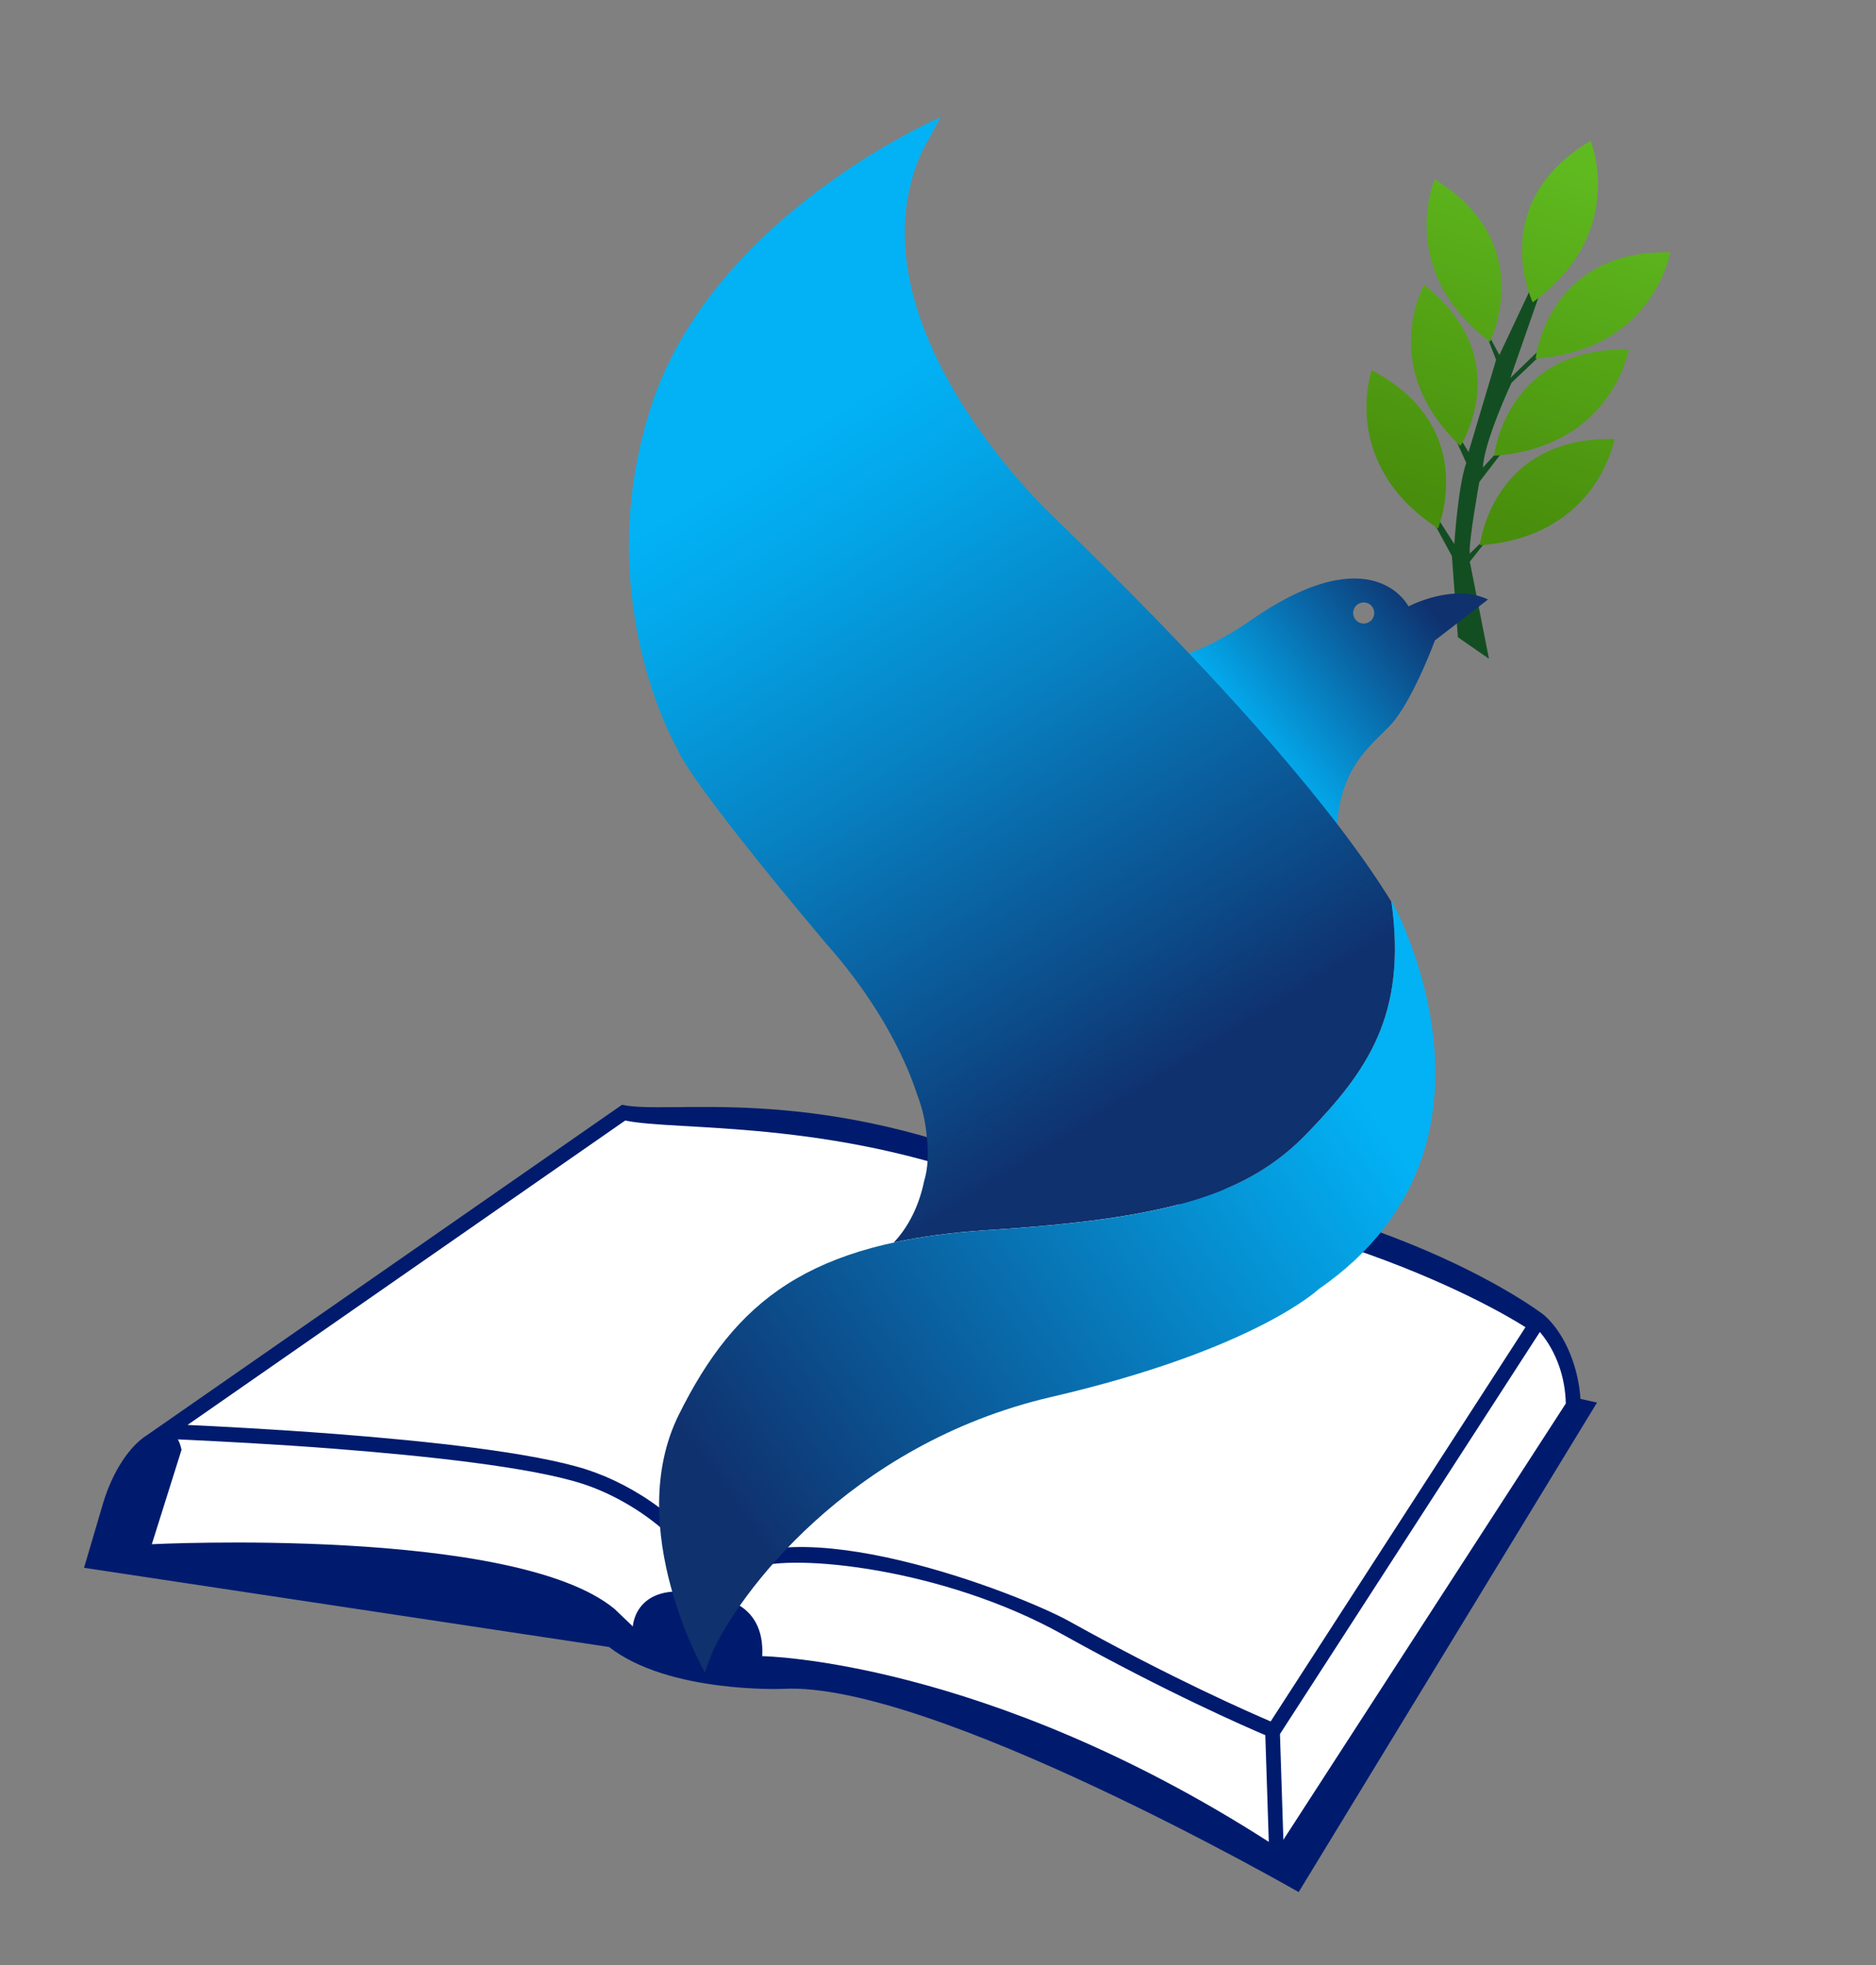
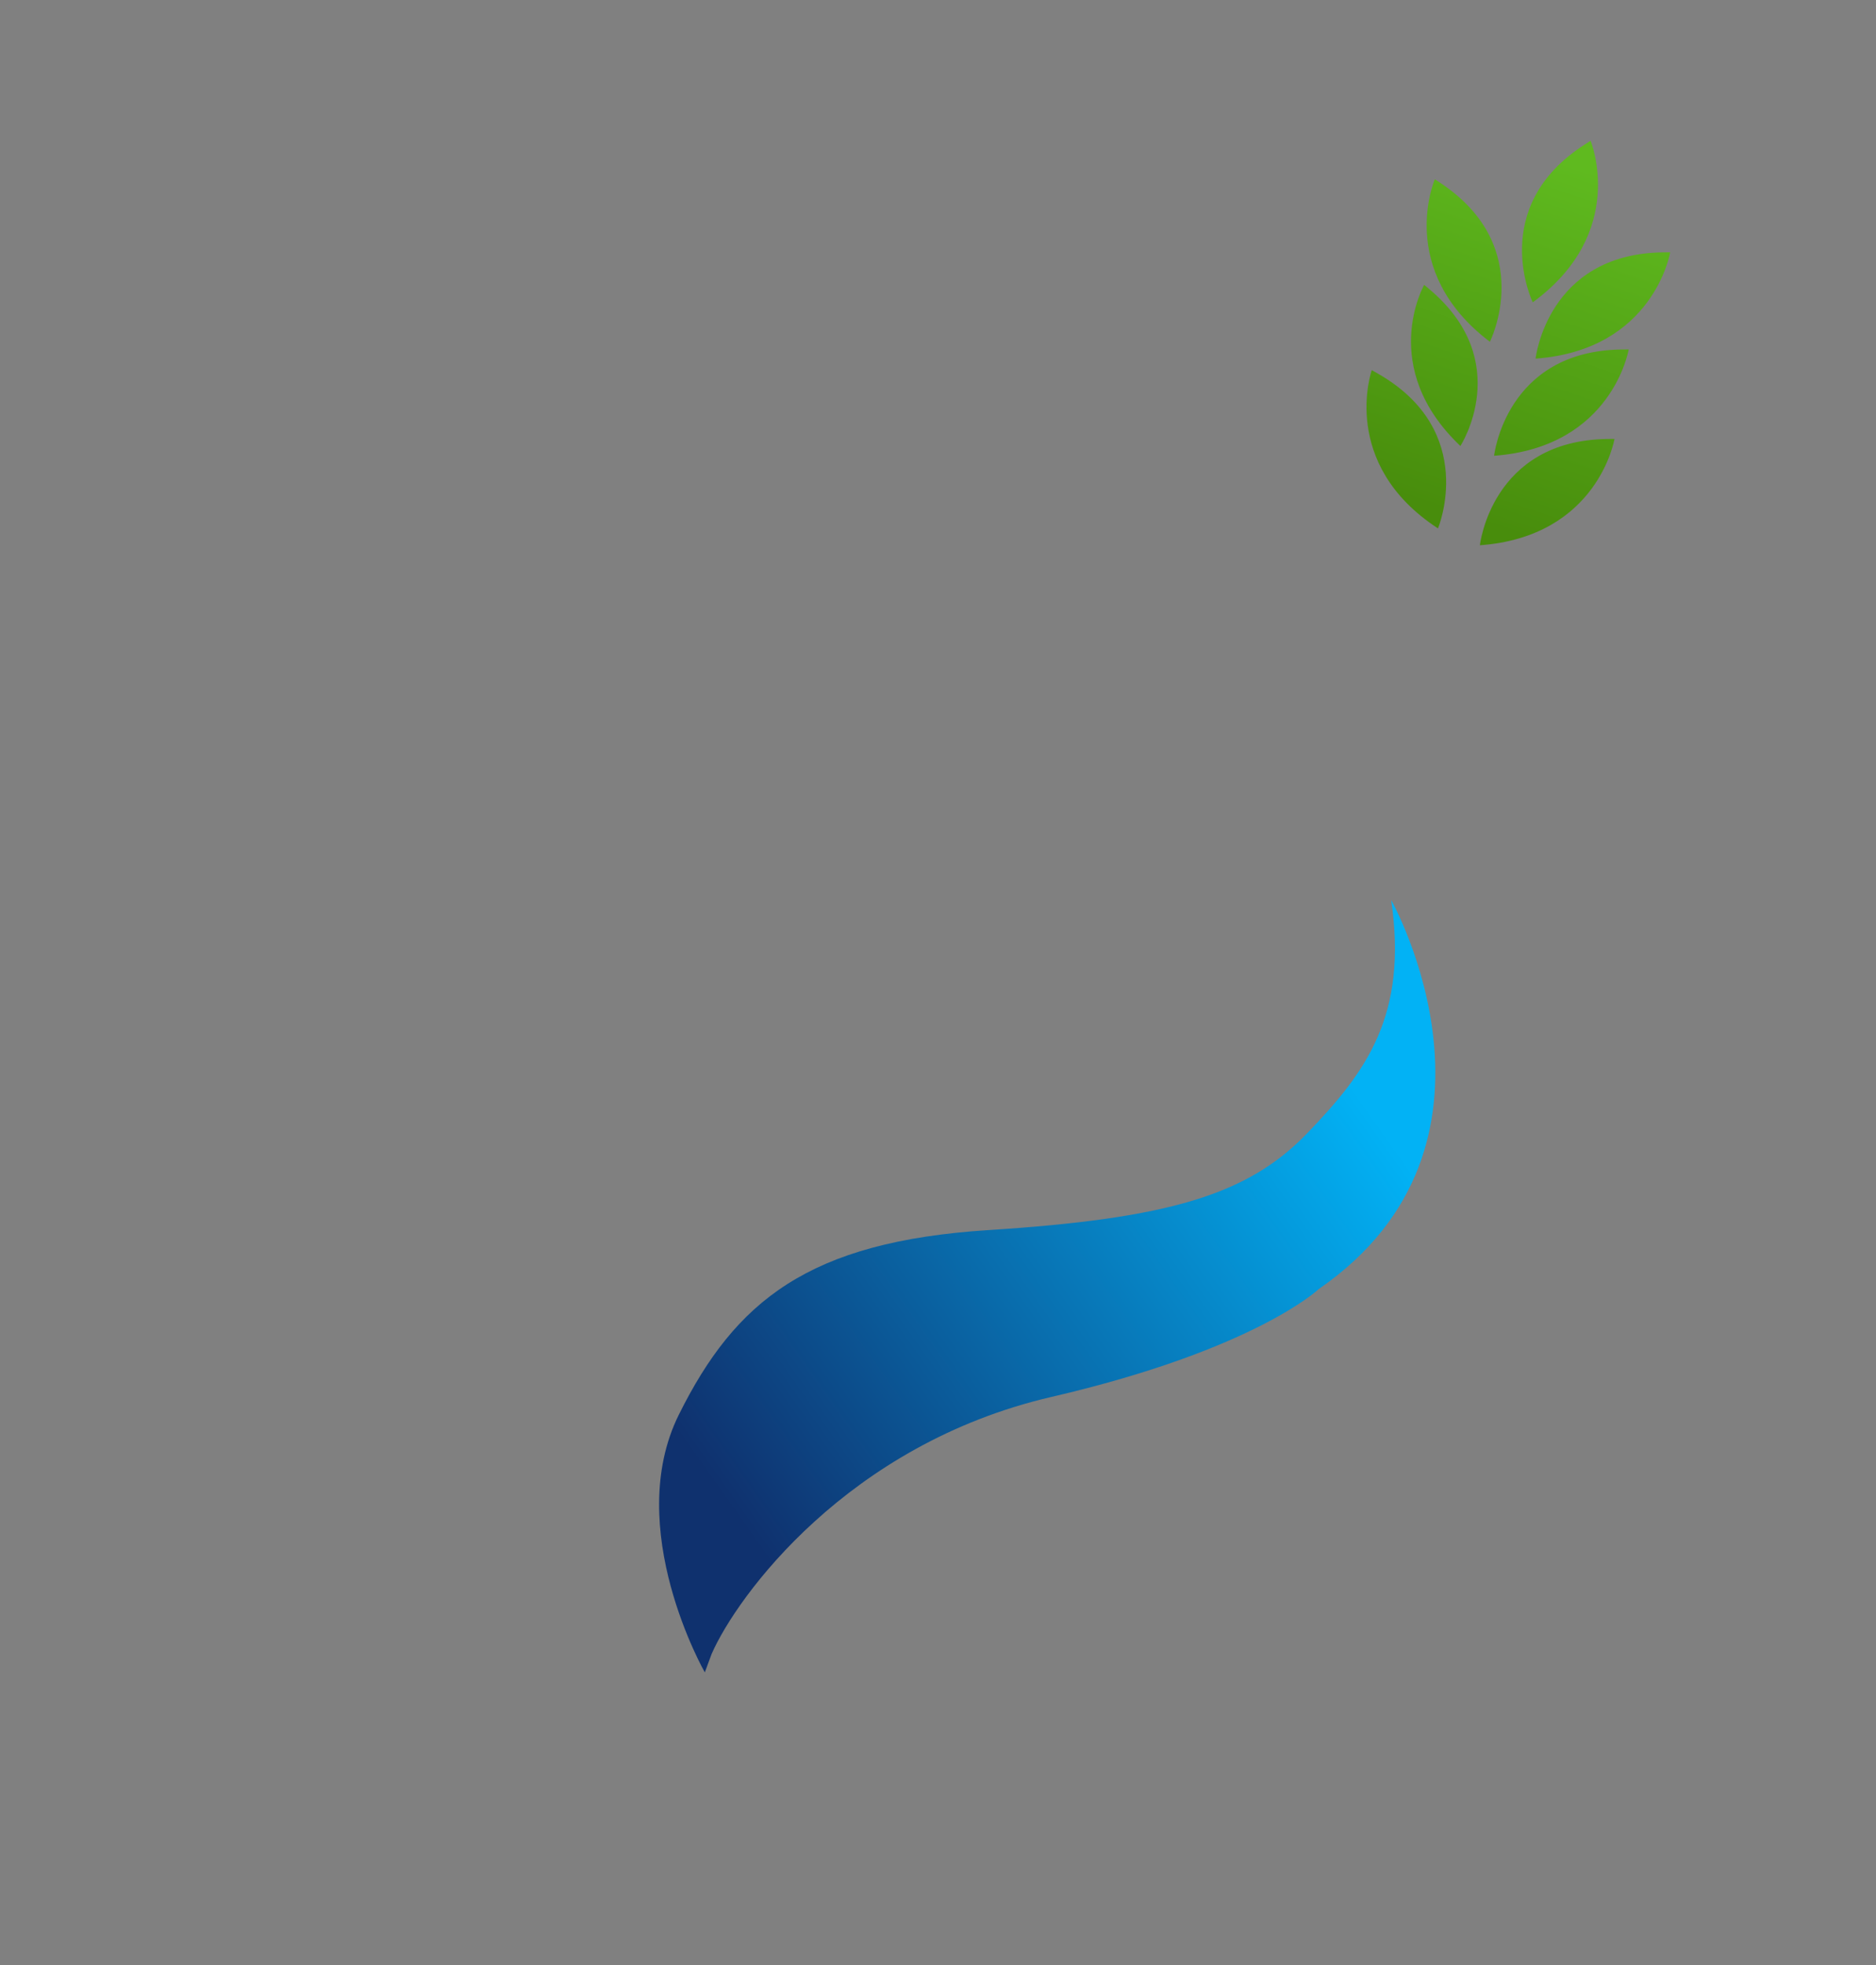
<svg xmlns="http://www.w3.org/2000/svg" id="Capa_1" x="0px" y="0px" viewBox="0 0 262.71 275.14" style="enable-background:new 0 0 262.71 275.14;" xml:space="preserve">
  <rect x="0" y="0" width="262.71" height="275.14" fill="#808080" stroke="none" />
  <style type="text/css"> .st0{fill-rule:evenodd;clip-rule:evenodd;fill:#FFFFFF;} .st1{fill:#001B6E;} .st2{fill-rule:evenodd;clip-rule:evenodd;fill:#134E22;} .st3{fill:url(#SVGID_1_);} .st4{fill-rule:evenodd;clip-rule:evenodd;fill:url(#SVGID_2_);} .st5{fill-rule:evenodd;clip-rule:evenodd;fill:url(#SVGID_3_);} .st6{fill-rule:evenodd;clip-rule:evenodd;fill:url(#SVGID_4_);}</style>
-   <path class="st0" d="M23.61,200.19l-4.94,17.38l41.06,4.25l31.94,8l15.75,4.69c0,0,44.63,7.31,72.75,26.94l40.63-64.5 c0,0-1.25-9.88-5.5-12s-23-11.13-23-11.13s-29.25-8.38-51-9.38c0,0-34.63-10.38-54-8.38L23.61,200.19z" />
-   <path class="st1" d="M140.25,165.99c-24-9.31-45.46-7.61-52.7-9.11l-61.29,42.62c4.16,0.19,12.07,0.6,20.83,1.27 c12.81,0.99,27.61,2.58,35.05,4.97c6.76,2.17,14.73,7.52,18.18,14.43c9.92-9.68,42.39,2.91,49.44,6.83 c14.47,8.06,25.47,12.85,28.18,14.01l35.68-55.19C213.62,185.81,185.96,167.57,140.25,165.99z M179.72,257.58l39.55-61.08 c-0.07-3.62-1.3-7.25-3.63-10.02l-36.4,56.3L179.72,257.58z M24.91,201.52c0.22,0.4,0.39,0.88,0.51,1.46l-4.16,13.22 c0,0,50.73-2.56,64.8,9.06l2.56,2.45c0,0,0.32-7.35,11.51-4.05c0,0,7.03,0.32,6.61,8.21c0,0,31.07,0.42,70.94,26l-0.49-14.94 c-2.69-1.14-13.8-5.98-28.42-14.12c-16.68-9.29-37.75-11.36-43.15-9.29c-0.11,0.04-4.29,1.69-4.38,2.85l-1.92,0.74l-0.07-0.18 c-2.55-7.25-10.91-13.02-17.73-15.21c-7.17-2.31-21.71-3.88-34.58-4.88C38.79,202.2,30.14,201.76,24.91,201.52z M20.03,201.31 l0.52-0.36C20.37,201.06,20.2,201.18,20.03,201.31z M223.64,196.37l-41.78,68.53c0,0-51.58-29.62-72.26-28.45 c0,0-15.98,0.64-24.3-5.86L11.77,219.5l2.45-8.31c1.3-4.75,3.6-8.21,5.8-9.87c0.17-0.13,0.35-0.25,0.52-0.36l66.56-46.28 c6.73,1.45,25.95-2.98,54.46,8.6c49.49,1.17,74.67,20.84,74.67,20.84c3.11,2.74,4.85,7.63,5.09,11.73L223.64,196.37z" />
-   <path class="st2" d="M216.7,38.02l-5.19,14.89l4.02-3.89l4.54-3.42l-8.4,7.99c0,0-3.85,8.2-4.01,11.88l3.35-3.68l-0.34,1.11 l-3.51,4.58c0,0-1.51,8.36-1.34,10.04l2.13-2.1l0.46-0.05l-2.58,3.27l2.68,13.59l-4.35-3.01l-0.84-11.37l-3.18-5.85h0.84l2.68,4.18 c0,0,0.5-8.03,1.67-11.37l-1.7-3.78l1.07,0.71l0.95,1.55c0,0,3.84-12.87,3.86-12.91l-1.72-4.4l0.3,0.23l1.88,3.49l5.37-11.39 L216.7,38.02z" />
  <linearGradient id="SVGID_1_" gradientUnits="userSpaceOnUse" x1="203.84" y1="72.022" x2="220.384" y2="23.084">
    <stop offset="0" style="stop-color:#488D0C" />
    <stop offset="1" style="stop-color:#5FBA1F" />
  </linearGradient>
  <path class="st3" d="M192.1,51.82l0.88,0.5c14.1,8.07,8.39,21.66,8.39,21.66C187.47,64.9,192.1,51.82,192.1,51.82z M222.74,19.71 c0,0,5.31,12.82-8.1,22.62c0,0-6.41-13.28,7.24-22.07L222.74,19.71z M233.89,35.32c0,0-2.29,13.68-18.85,14.89 c0,0,1.6-14.66,17.84-14.88L233.89,35.32z M228.08,48.92c0,0-2.29,13.68-18.85,14.89c0,0,1.6-14.66,17.84-14.88L228.08,48.92z M226.09,61.45c0,0-2.29,13.68-18.85,14.89c0,0,1.6-14.66,17.84-14.88L226.09,61.45z M200.93,25.1l0.85,0.56 c13.5,9.03,6.86,22.19,6.86,22.19C195.4,37.83,200.93,25.1,200.93,25.1z M199.44,39.88l0.75,0.63c11.99,10.1,4.32,21.93,4.32,21.93 C192.87,51.41,199.44,39.88,199.44,39.88z" />
  <linearGradient id="SVGID_2_" gradientUnits="userSpaceOnUse" x1="171.343" y1="109.029" x2="205.848" y2="81.169">
    <stop offset="0.121" style="stop-color:#02B2F5" />
    <stop offset="0.848" style="stop-color:#0F316E" />
  </linearGradient>
-   <path class="st4" d="M189.49,85.82c0,0.82,0.66,1.48,1.48,1.48c0.82,0,1.48-0.66,1.48-1.48c0-0.82-0.66-1.48-1.48-1.48 C190.15,84.35,189.49,85.01,189.49,85.82z M164.03,92.22c3.12-0.77,6.86-2.42,11.25-5.46c17.03-11.79,21.96-1.86,21.96-1.86 s6.21-3.31,11.14-0.97l-7.44,5.73c0,0-2.66,7.27-5.56,11.07c-2.57,3.36-8.75,6.15-8.17,18.22 C181.93,111.93,174.48,103.16,164.03,92.22z" />
  <linearGradient id="SVGID_3_" gradientUnits="userSpaceOnUse" x1="106.462" y1="60.141" x2="163.436" y2="151.025">
    <stop offset="0.032" style="stop-color:#02B2F5" />
    <stop offset="0.18" style="stop-color:#03A5E7" />
    <stop offset="0.459" style="stop-color:#0782C3" />
    <stop offset="0.836" style="stop-color:#0C4B89" />
    <stop offset="1" style="stop-color:#0F316E" />
  </linearGradient>
-   <path class="st5" d="M131.71,16.42l-2.48,4.55c-11.17,24,18.2,51.3,18.2,51.3c27.36,26.47,40.89,43.35,47.42,53.99 c2.24,15.97-3.52,23.8-11.79,32.39c-8.32,8.64-19.45,11.95-44.64,13.56c-4.97,0.32-9.36,0.9-13.26,1.74 c2.03-2.13,3.54-5.12,4.25-8.58c0.55-1.81,0.66-4,0.35-6.45c-0.18-2.01-0.64-3.91-1.31-5.63c-1.88-5.78-5.49-12.34-10.56-18.6 c-0.75-0.92-1.51-1.82-2.28-2.68c-20-23.77-20.72-27.08-20.72-27.08s-12.41-21.1-3.72-47.99C99.85,30.08,131.71,16.42,131.71,16.42z " />
  <linearGradient id="SVGID_4_" gradientUnits="userSpaceOnUse" x1="191.496" y1="149.015" x2="102.758" y2="211.789">
    <stop offset="0.032" style="stop-color:#02B2F5" />
    <stop offset="1" style="stop-color:#0F316E" />
  </linearGradient>
  <path class="st6" d="M98.7,234.14c0,0-11.54-20.18-3.63-36.09s18.16-24.22,43.35-25.83s36.32-4.92,44.64-13.56 c8.32-8.64,14.1-16.51,11.76-32.65c0,0,19.22,34.19-10.15,54.47c0,0-8.9,8.48-37.44,15.1c-28.55,6.62-44.06,27.93-47.58,35.99 L98.7,234.14z" />
</svg>